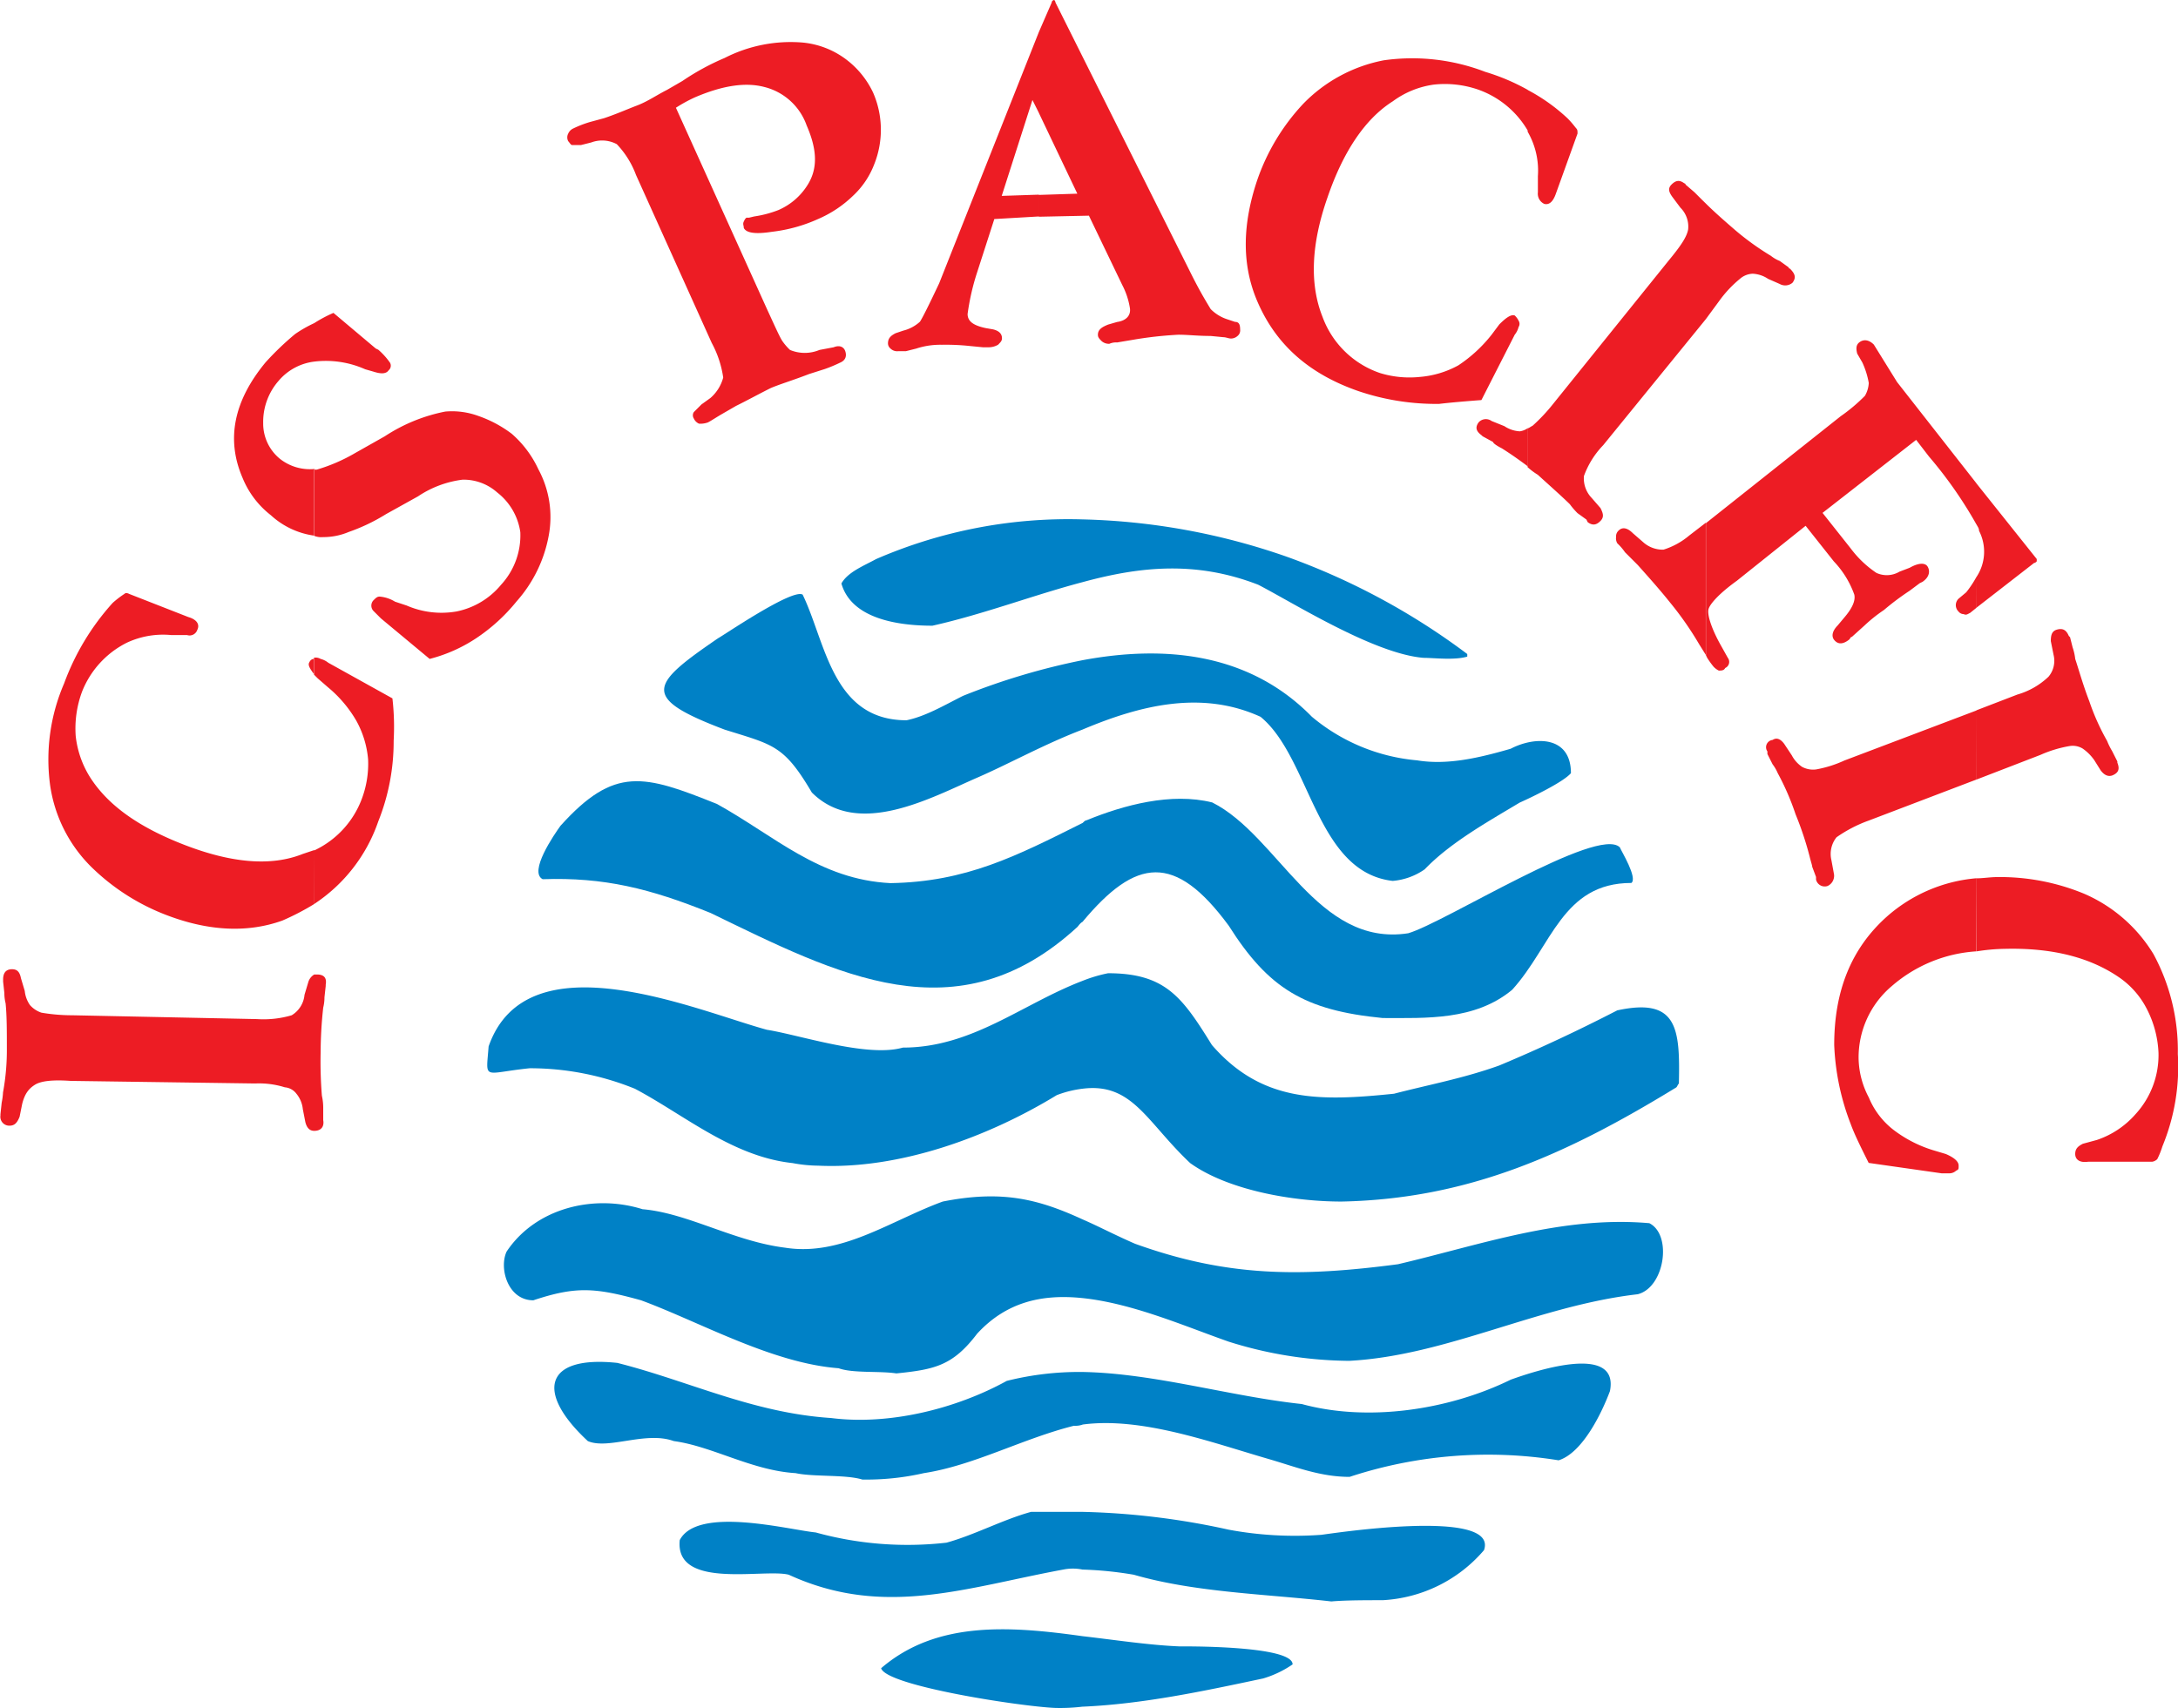
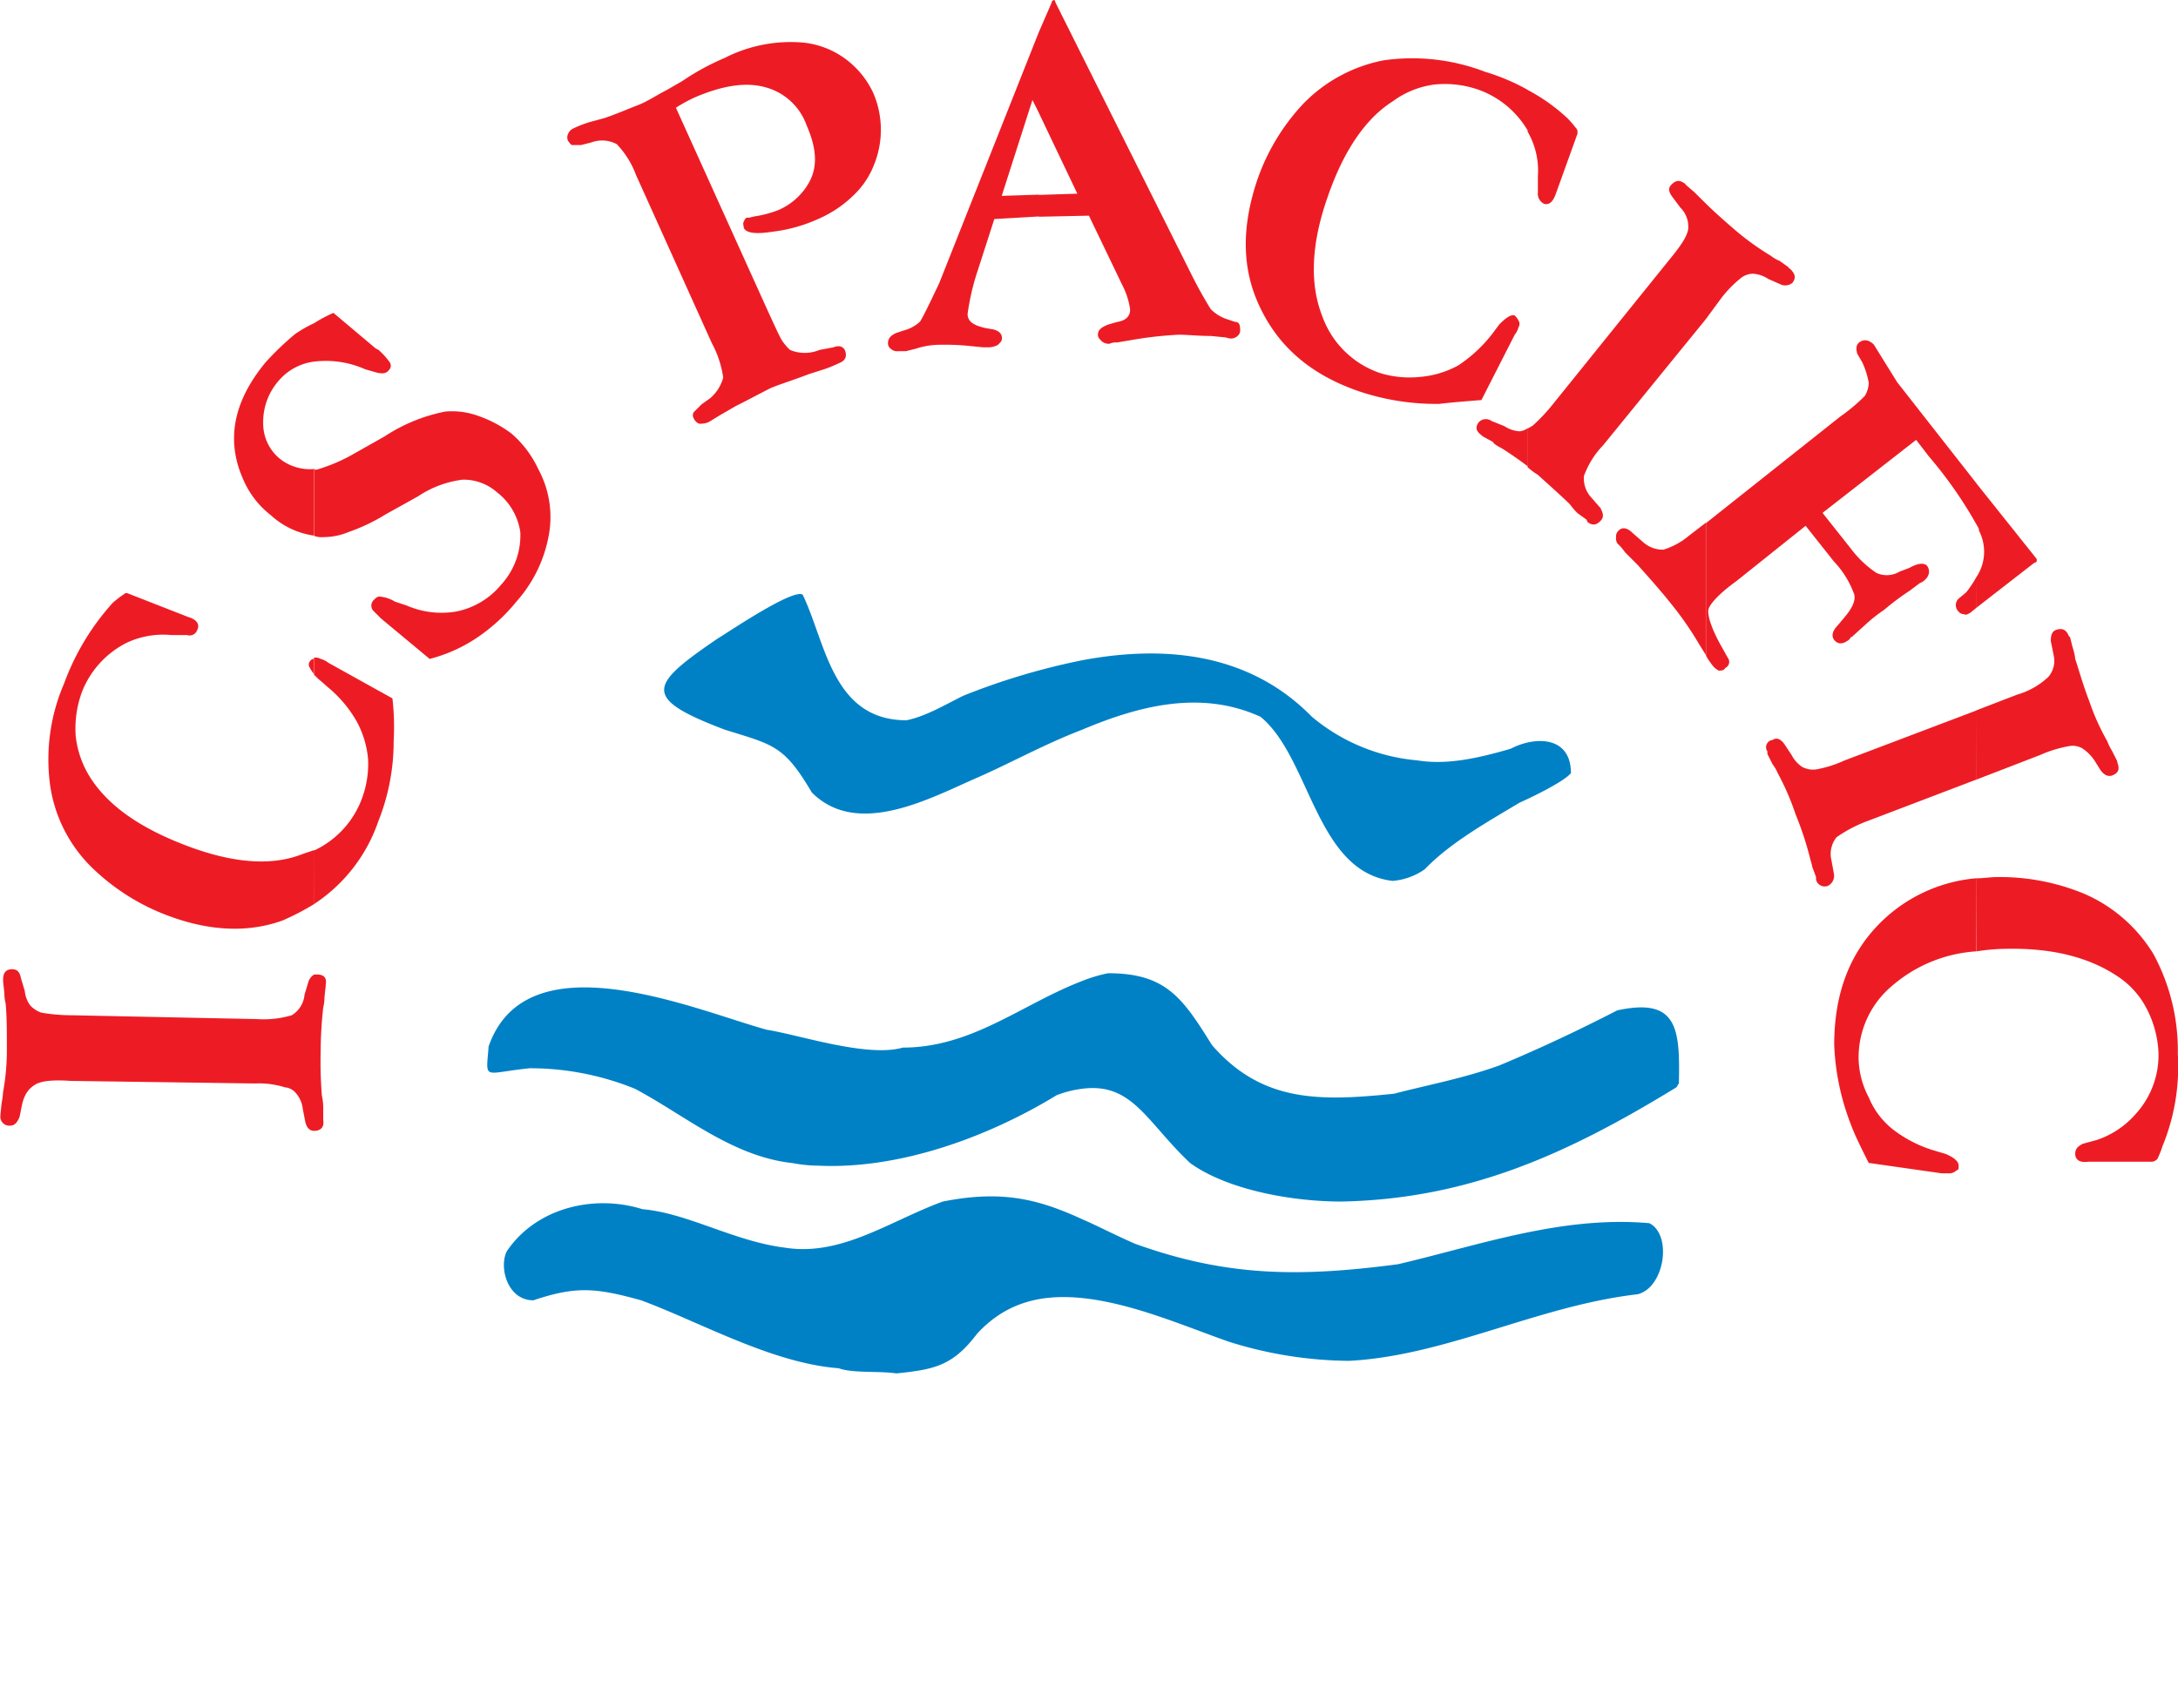
<svg xmlns="http://www.w3.org/2000/svg" id="_Layer_" data-name="&lt;Layer&gt;" viewBox="0 0 244.54 191.81">
  <title>ics-pacific-logo</title>
-   <path d="M79.78,102.53c14.26,6.91,27.65,14,41.18,1.58.14-.14.29-.43.58-.58,6-7.2,10.37-7.78,16.42.43,4.46,7.05,8.5,9.51,17.28,10.37,4.9,0,10.37.29,14.54-3.17,4.46-4.9,5.62-12,13.39-12,.72-.57-1.15-3.6-1.3-4-2.45-2.45-19.73,8.49-23.76,9.65-10.22,1.58-14.54-10.94-22-14.69-4.61-1.15-9.94.29-14.11,2-.14,0-.29.14-.43.29-7.49,3.75-13.1,6.63-21.6,6.77C92,98.78,87,93.89,80.5,90.29,72.29,87,69,86,62.93,92.74c-.72,1-3.6,5.18-2,6C67.82,98.5,73,99.79,79.78,102.53Z" fill="#0081c6" fill-rule="evenodd" />
  <path d="M81.36,81.94C86.83,83.66,88,83.66,91.15,89c5.18,5.18,13.39.58,18.72-1.73,3.6-1.58,7.49-3.74,11.66-5.33,6.48-2.74,13.39-4.46,20-1.44,5.62,4.61,6.19,17.42,14.83,18.43a7.32,7.32,0,0,0,3.6-1.3c2.88-3,7.06-5.33,10.66-7.49,1.3-.58,4.9-2.3,5.76-3.31,0-4.18-4-4.18-6.77-2.74-3.46,1-7.06,1.87-10.51,1.3a21.26,21.26,0,0,1-11.81-4.9c-7.05-7.2-16.56-8.07-25.78-6.34a76,76,0,0,0-13.39,4c-2,1-4.18,2.3-6.34,2.74-8.35,0-9.07-8.78-11.66-14.11-1.15-.72-8.93,4.61-9.5,4.9C73,76.9,71.86,78.34,81.36,81.94Z" fill="#0081c6" fill-rule="evenodd" />
-   <path d="M104.69,70.27c5.76-1.29,11.38-3.45,16.85-4.89,6.34-1.73,12.67-2.45,19.73.29,3.89,2,13,7.77,18.58,8.21,1.15,0,3.45.29,4.89-.14v-.29a77.16,77.16,0,0,0-20.3-10.94,74.59,74.59,0,0,0-22.9-4.18,54.16,54.16,0,0,0-23.18,4.46c-1.3.72-3.17,1.44-3.89,2.74C95.62,69.55,100.94,70.27,104.69,70.27Z" fill="#0081c6" fill-rule="evenodd" />
-   <path d="M132.48,184.9c-3.46-.14-7.2-.72-10.94-1.15-8.21-1.15-16.42-1.73-22.61,3.6.58,2,15.84,4.32,19.58,4.46a21.19,21.19,0,0,0,3-.14c6.77-.29,13.54-1.73,20.31-3.17a11.66,11.66,0,0,0,3.31-1.58C145.15,184.75,132.48,184.9,132.48,184.9Z" fill="#0081c6" fill-rule="evenodd" />
  <path d="M181.58,113.47c-4.46,2.3-8.78,4.32-13.25,6.19-4,1.44-7.92,2.16-11.81,3.17-8.35.86-14.83,1-20.45-5.47-3.31-5.33-5.18-8.06-11.66-8.06a16.26,16.26,0,0,0-2.88.86c-6.77,2.59-12.38,7.49-20.16,7.49-4,1.15-11.66-1.44-15.26-2-7.92-2.16-26.93-10.51-31.25,1.87-.29,3.89-.72,3,4.61,2.45a31.31,31.31,0,0,1,11.81,2.3c5.47,2.88,10.94,7.63,17.71,8.35a15.93,15.93,0,0,0,2.88.29c9.07.43,19-3.17,26.78-7.92a12.1,12.1,0,0,1,2.88-.72c5.62-.72,7.2,3.74,12.1,8.35,4.17,3,11.37,4.32,17,4.32,14.26-.29,25.34-5.33,37.58-12.82.14-.14.14-.29.29-.43C188.64,115.49,188.35,112,181.58,113.47Z" fill="#0081c6" fill-rule="evenodd" />
-   <path d="M148.32,172.37a40.52,40.52,0,0,1-10.37-.58,84.19,84.19,0,0,0-16.42-2h-5.76c-3.17.87-6.34,2.59-9.5,3.46a38.68,38.68,0,0,1-14.69-1.15c-3-.29-13.25-3-15.26.86-.58,5.62,9.5,3.17,12.24,3.89,10.66,4.9,19.87,1.44,30.82-.58a5.44,5.44,0,0,1,2.16,0,41.2,41.2,0,0,1,5.76.58c6.91,2,14.83,2.16,22.18,3,1.58-.14,3.89-.14,5.76-.14a16.08,16.08,0,0,0,11.38-5.62C168.34,169.2,148.61,172.37,148.32,172.37Z" fill="#0081c6" fill-rule="evenodd" />
  <path d="M185.18,137.37c-9.79-.86-19,2.45-28.22,4.61-10.94,1.44-19.15,1.44-29.52-2.3-2.3-1-4.18-2-5.9-2.74-5-2.3-9.07-3.31-15.69-2-5.91,2.16-11.38,6.19-17.71,5.18-5.76-.72-10.94-3.89-16-4.32-5.47-1.72-12-.14-15.26,4.76-.87,1.87.14,5.47,3,5.47,4.75-1.58,6.91-1.44,12.1,0,6.63,2.45,14.69,7.06,22.18,7.63,1.58.58,4.61.29,6.48.58,4.32-.44,6.34-.87,9.07-4.46,3.31-3.6,7.34-4.46,11.81-4,5.62.58,11.52,3.17,16.42,4.89a45.84,45.84,0,0,0,13.54,2.16c10.94-.58,21.17-6.19,32.4-7.48C186.91,144.58,187.78,138.67,185.18,137.37Z" fill="#0081c6" fill-rule="evenodd" />
-   <path d="M169.63,154.94c-7.06,3.46-16.13,4.75-23.47,2.74-8.06-.86-16.56-3.46-24.62-3.6a33.44,33.44,0,0,0-8.5,1c-5.76,3.17-13.25,5-19.73,4.17-8.78-.57-16-4.17-24-6.19-8.21-.87-9.21,3.31-3.31,8.78,2.31,1,6.48-1.15,9.65,0,4.32.58,8.78,3.31,13.68,3.6,2,.44,5.62.14,7.49.72a28.94,28.94,0,0,0,6.91-.72c5.62-.86,11.09-3.88,16.85-5.32a2.45,2.45,0,0,0,1-.14c6.62-.87,14.4,2,20.88,3.88,3,.87,5.76,2,9.07,2A49.78,49.78,0,0,1,175,164c2.74-.86,4.9-5.47,5.76-7.77C181.87,150.62,171.65,154.22,169.63,154.94Z" fill="#0081c6" fill-rule="evenodd" />
  <path d="M221.91,98.64c.72,0,1.58-.14,2.3-.14a24.72,24.72,0,0,1,9.79,1.87,17,17,0,0,1,7.78,6.77,22.73,22.73,0,0,1,2.74,11.23,23.45,23.45,0,0,1-1.73,10.37,9.22,9.22,0,0,1-.58,1.44,1.08,1.08,0,0,1-.57.29h-7.2c-1,.14-1.44-.29-1.44-.87s.29-.86.86-1.15l1.58-.43a10,10,0,0,0,4.32-2.88,9.82,9.82,0,0,0,2.59-6.91,11.82,11.82,0,0,0-1.3-4.9,9.58,9.58,0,0,0-3.17-3.6c-3.17-2.16-7.35-3.31-12.82-3.17a21.77,21.77,0,0,0-3.17.29Zm0-11.09V79.77L226.51,78A8.44,8.44,0,0,0,230,76a2.77,2.77,0,0,0,.57-2.45L230.26,72c0-.72.14-1.15.72-1.3s1,0,1.3.72l.14.14.29,1.15A6,6,0,0,1,233,74c.43,1.3.86,2.88,1.58,4.75a25.85,25.85,0,0,0,2,4.46,7.87,7.87,0,0,0,.57,1.15l.58,1.15v.14c.29.72.14,1.15-.58,1.44-.43.14-.86,0-1.29-.57l-.72-1.15a5.19,5.19,0,0,0-1.3-1.3,2.16,2.16,0,0,0-1.44-.29,13.68,13.68,0,0,0-3.31,1Zm0-19.3V64.8a5.12,5.12,0,0,0,.29-5.19c0-.29-.14-.43-.29-.72V54.29l6.77,8.49v.29a.14.14,0,0,0-.14.14h-.14Zm-12.1,62.35c-.86-1.72-1.58-3.17-2-4.32a27.51,27.51,0,0,1-1.87-8.93c0-6,1.87-10.8,5.9-14.4a17.4,17.4,0,0,1,10.08-4.32v8.21a16,16,0,0,0-9.5,3.89,10.48,10.48,0,0,0-3.74,8.21,9.69,9.69,0,0,0,1.15,4.32,8.85,8.85,0,0,0,2.73,3.6,14.17,14.17,0,0,0,4.47,2.31l1.44.43c1,.43,1.44.87,1.44,1.3s0,.43-.29.58a1.12,1.12,0,0,1-.72.29H218Zm12.1-76.32V58.9a47.67,47.67,0,0,0-5.33-7.63l-1.44-1.87-10.51,8.2,3.17,4a11.79,11.79,0,0,0,2.88,2.74,2.79,2.79,0,0,0,2.59-.14l1.15-.44c1-.57,1.73-.57,2-.14s.29,1.15-.58,1.73l-.29.14-1.15.86a29.19,29.19,0,0,0-2.88,2.16,16.64,16.64,0,0,0-2.16,1.72l-1.44,1.3c-.15,0-.15.14-.29.29q-1.08.86-1.73,0c-.29-.43-.14-1,.43-1.58l.72-.86c.86-1,1.3-1.87,1.15-2.59a10.53,10.53,0,0,0-2.3-3.74l-3.17-4L195,65.23c-2,1.44-3,2.59-3.17,3.17s.29,2.16,1.44,4.18l.72,1.29a.75.75,0,0,1-.29,1.15c-.14.29-.43.29-.72.29a2.08,2.08,0,0,1-.58-.43,9.71,9.71,0,0,1-.72-1l-.14-.29V58.75l15.12-12a19.33,19.33,0,0,0,2.73-2.3,3.2,3.2,0,0,0,.43-1.44,9.22,9.22,0,0,0-.72-2.3l-.58-1c-.14-.58-.14-1,.29-1.3s1-.29,1.58.29L213,42.91Zm0,10.51a11.91,11.91,0,0,1-1.15,1.73l-.86.72a1,1,0,0,0,0,1.44.75.75,0,0,0,.58.29c.29.14.43,0,.72-.14l.72-.58Zm0,15-14.83,5.62a13.11,13.11,0,0,1-3.17,1,2.6,2.6,0,0,1-1.58-.29,3.54,3.54,0,0,1-1.15-1.29l-.86-1.3q-.65-.86-1.3-.43a.82.82,0,0,0-.58,1.29v.29l.58,1.15a4.6,4.6,0,0,1,.58,1,28.9,28.9,0,0,1,2,4.61,36.52,36.52,0,0,1,1.58,4.75c.14.58.29,1,.29,1.15l.43,1.15v.29a1,1,0,0,0,1.3.72,1.26,1.26,0,0,0,.72-1.3l-.29-1.58a3,3,0,0,1,.57-2.59,15.33,15.33,0,0,1,3.6-1.87l12.1-4.61ZM191.52,35.85v-13c.86.86,2,1.87,3.31,3a30.32,30.32,0,0,0,4,2.88,3.91,3.91,0,0,0,1,.58l1,.72a.14.14,0,0,0,.14.14c.58.58.72,1,.29,1.58a1.26,1.26,0,0,1-1.44.14l-1.3-.57a3.4,3.4,0,0,0-1.73-.58,2.3,2.3,0,0,0-1.44.58,13,13,0,0,0-2.3,2.45Zm0-13v13L180,50a9.81,9.81,0,0,0-2.16,3.46,3.16,3.16,0,0,0,.86,2.45l1,1.15c.29.58.43,1,0,1.44s-.86.57-1.44.14l-.14-.29-1-.72a8.33,8.33,0,0,1-.86-1c-.87-.86-2.16-2-3.6-3.31a7.82,7.82,0,0,1-1.15-.86V48.1c.14,0,.29-.15.57-.29a20,20,0,0,0,2.3-2.45l13-16.13c1.3-1.58,2-2.59,2.16-3.46a3,3,0,0,0-.87-2.45l-.86-1.15c-.43-.58-.58-1-.14-1.44s.86-.58,1.44-.14a.14.14,0,0,1,.14.14l1,.86.87.87Zm0,35.86-1.87,1.44a8.31,8.31,0,0,1-2.88,1.58,3.29,3.29,0,0,1-2.3-.86l-1.15-1c-.58-.58-1.15-.72-1.58-.29a.86.86,0,0,0-.29.72,1.08,1.08,0,0,0,.14.72,6.1,6.1,0,0,1,.86,1l1.44,1.44c1.15,1.29,2.45,2.74,3.6,4.18a36.37,36.37,0,0,1,3.31,4.75l.72,1.15Zm-20-44.06v.14a8.72,8.72,0,0,1,1.15,5V21.6a1.26,1.26,0,0,0,.72,1.3c.58.14,1-.29,1.3-1.15L177.12,15c0-.29,0-.43-.14-.58s-.43-.58-1-1.15a20.63,20.63,0,0,0-4.46-3.17Zm0-4.61v4.61a10.48,10.48,0,0,0-5.62-4.61A11.45,11.45,0,0,0,161,9.5a10.06,10.06,0,0,0-4.61,1.87c-3.17,2-5.62,5.76-7.34,10.8-1.87,5.33-2,9.79-.57,13.39a10.46,10.46,0,0,0,6.48,6.34,11.26,11.26,0,0,0,4.46.43,10.77,10.77,0,0,0,4.32-1.3,15.91,15.91,0,0,0,3.74-3.45l.86-1.15c.72-.72,1.3-1.15,1.73-1a2,2,0,0,1,.43.58.66.66,0,0,1,0,.72,2.25,2.25,0,0,1-.43.86l-3.74,7.34c-1.87.14-3.6.29-4.75.43a27.22,27.22,0,0,1-9.07-1.44c-5.76-2-9.5-5.47-11.52-10.51-1.58-4-1.44-8.35.14-13.1a23.88,23.88,0,0,1,5.18-8.64,17.08,17.08,0,0,1,9.07-4.9,22.84,22.84,0,0,1,11.38,1.3A23.61,23.61,0,0,1,171.51,10.08Zm0,38v4.32c-1.15-.86-2-1.44-2.88-2-.57-.29-1-.58-1-.72L166.47,49l-.15-.14c-.58-.43-.72-.87-.29-1.44a1.09,1.09,0,0,1,1.44-.14l1.44.58a3.44,3.44,0,0,0,1.73.58A2.06,2.06,0,0,0,171.51,48.1ZM116.64,24.34V21.89l4.32-.14-4.32-9.07V3.6L118.08.29a.31.31,0,0,1,.29-.29.51.51,0,0,1,.14.29l15.26,30.53c1,2,1.73,3.17,2.16,3.89a4.61,4.61,0,0,0,1.87,1.15l.87.29c.43,0,.57.29.57.86a.8.8,0,0,1-.29.72,1.12,1.12,0,0,1-.72.29c-.29,0-.58-.15-.86-.15l-1.44-.14c-1.44,0-2.59-.14-3.6-.14a43.11,43.11,0,0,0-5.18.58l-1.73.29a1.8,1.8,0,0,0-.86.15,1.24,1.24,0,0,1-.86-.29c-.29-.29-.43-.44-.43-.72,0-.58.43-.86,1.15-1.15l1-.29c1-.14,1.58-.72,1.44-1.58A8.46,8.46,0,0,0,126,32l-3.74-7.78Zm0-20.74v9.07l-.72-1.44L112.47,22l4.17-.14v2.45l-5,.29-2,6.2a26.49,26.49,0,0,0-1,4.46c0,.87.72,1.3,2,1.58l.86.15c.58.14,1,.43,1,1,0,.29-.15.43-.43.72a2.08,2.08,0,0,1-1,.29h-.72l-1.44-.14a25.44,25.44,0,0,0-3.17-.14,8.69,8.69,0,0,0-2.88.43l-1.15.29h-.86a1.06,1.06,0,0,1-.86-.29.75.75,0,0,1-.29-.58c0-.57.29-.86.86-1.15l.86-.29a4.33,4.33,0,0,0,1.87-1q.43-.65,2.16-4.32ZM35.28,127V109.44h.29c.72,0,1.15.29,1,1.15v.14L36.43,112a4.74,4.74,0,0,1-.14,1.16,46.92,46.92,0,0,0-.29,5,48,48,0,0,0,.14,4.89,6.22,6.22,0,0,1,.15,1.3v1.44C36.43,126.58,36,127,35.28,127Zm0-25.49v-6a10.42,10.42,0,0,0,5.33-5.76,11.2,11.2,0,0,0,.72-4.46A10.85,10.85,0,0,0,40,80.93a14,14,0,0,0-3.17-3.74l-1.15-1-.43-.43V73.87A1.08,1.08,0,0,1,36,74a2.27,2.27,0,0,1,.86.43l7.2,4a28,28,0,0,1,.14,4.75,24.16,24.16,0,0,1-1.73,9.07A18.13,18.13,0,0,1,35.28,101.52Zm0-41.33a2.14,2.14,0,0,0,1,.14,7.33,7.33,0,0,0,2.88-.58,20.87,20.87,0,0,0,4.18-2l3.6-2a11.53,11.53,0,0,1,5-1.87,5.68,5.68,0,0,1,3.89,1.44,6.88,6.88,0,0,1,2.59,4.46,8.19,8.19,0,0,1-2.16,5.9,8.73,8.73,0,0,1-5,3A9.82,9.82,0,0,1,45.65,68l-1.3-.43A3.92,3.92,0,0,0,42.63,67c-.29,0-.43.15-.72.44a.87.87,0,0,0,0,1.15l.86.86L48.24,74a17.17,17.17,0,0,0,5.19-2.3A20.24,20.24,0,0,0,58,67.54a15.24,15.24,0,0,0,3.6-7.34,11.27,11.27,0,0,0-1.15-7.49,11.91,11.91,0,0,0-3-4,13.57,13.57,0,0,0-3.75-2A8.6,8.6,0,0,0,50,46.22,19,19,0,0,0,43.2,49l-3.31,1.87a19.31,19.31,0,0,1-4.32,1.87h-.29Zm0-19.59V36.29a14.72,14.72,0,0,1,2.16-1.15l4.75,4,.29.14a8.06,8.06,0,0,1,1.3,1.44.67.67,0,0,1-.14.86c-.29.43-.87.43-1.73.15L41,41.47A10.85,10.85,0,0,0,35.28,40.61ZM75.89,12.1,86.11,34.7c.86,1.87,1.44,3.17,1.73,3.6a6.41,6.41,0,0,0,.86,1,4.29,4.29,0,0,0,3.31,0L93.6,39c.72-.29,1.15,0,1.3.43s.14,1-.58,1.3a15.76,15.76,0,0,1-1.73.72L90.86,42c-1.87.72-3.31,1.15-4.32,1.58-1.44.72-2.74,1.44-3.89,2l-1.73,1c-.72.43-1.15.72-1.44.86a2.44,2.44,0,0,1-1,.14,1.14,1.14,0,0,1-.58-.58.66.66,0,0,1,0-.72l.86-.86,1-.72a4.6,4.6,0,0,0,1.44-2.3,11.63,11.63,0,0,0-1.29-3.89l-8.5-18.86a10.1,10.1,0,0,0-2.16-3.46A3.5,3.5,0,0,0,66.38,16l-1.15.29h-1c-.14,0-.29-.29-.43-.43a.91.91,0,0,1,0-.86,1.13,1.13,0,0,1,.58-.58,12.14,12.14,0,0,1,1.87-.72l1.58-.43c1.3-.43,2.59-1,3.74-1.44s2.16-1.15,3.31-1.73l1.73-1a27.54,27.54,0,0,1,4.75-2.59,16.27,16.27,0,0,1,8.78-1.73,9.61,9.61,0,0,1,5,2,10,10,0,0,1,2.88,3.6,10.43,10.43,0,0,1,.14,8.06A9.4,9.4,0,0,1,95.76,22a13,13,0,0,1-3.89,2.59,17.44,17.44,0,0,1-5.19,1.44c-1.87.29-2.88.14-3.17-.43,0-.29-.14-.43,0-.72s.15-.29.29-.43h.29l.58-.14a12.42,12.42,0,0,0,2.73-.72,7.24,7.24,0,0,0,3.31-2.88c1.15-1.87,1-4-.14-6.62a6.77,6.77,0,0,0-4.75-4.32c-2.16-.57-4.75-.14-7.77,1.15A16.64,16.64,0,0,0,75.89,12.1ZM35.28,36.29v4.32a6.23,6.23,0,0,0-4,2.16,7,7,0,0,0-1.73,4.75,5.11,5.11,0,0,0,1.87,4,5.43,5.43,0,0,0,3.89,1.15v7.49a9,9,0,0,1-4.9-2.3,10.13,10.13,0,0,1-3.17-4.18q-2.81-6.48,2.59-13a32.18,32.18,0,0,1,3.31-3.17A14.36,14.36,0,0,1,35.28,36.29Zm0,37.58v1.87c-.43-.58-.72-1-.58-1.3S35,74,35.28,74Zm0,21.6L34,95.9c-3.6,1.44-8.06,1-13.25-1s-8.64-4.47-10.65-7.63A10.92,10.92,0,0,1,8.5,82.66a11.89,11.89,0,0,1,.72-5,10.42,10.42,0,0,1,5-5.47,9.59,9.59,0,0,1,5-.87H21a.91.91,0,0,0,1.15-.58c.29-.57,0-1.15-1-1.44l-6.62-2.59c-.29-.14-.43-.14-.58,0a11,11,0,0,0-1.3,1A27.65,27.65,0,0,0,7.2,76.75,21.5,21.5,0,0,0,5.62,88.13a16.12,16.12,0,0,0,4.61,9.21,24.5,24.5,0,0,0,8.21,5.33c4.75,1.87,9.22,2.16,13.25.72a28.2,28.2,0,0,0,3.6-1.87Zm0,14V127c-.58,0-.86-.43-1-1L34,124.56a3.24,3.24,0,0,0-.72-1.73,1.81,1.81,0,0,0-1.3-.72,9.68,9.68,0,0,0-3.31-.43l-20.74-.29c-2-.14-3.31,0-4,.43s-1.15,1-1.44,2.16l-.29,1.44c-.29.72-.58,1-1.15,1a1,1,0,0,1-1-1.15v-.14l.14-1.3a7.68,7.68,0,0,0,.15-1.15,26.46,26.46,0,0,0,.43-5c0-1.87,0-3.6-.14-5a4.62,4.62,0,0,1-.14-1.15l-.14-1.29V110c0-.86.43-1.15,1-1.15s.86.29,1,1l.43,1.44a3.35,3.35,0,0,0,.58,1.58,2.93,2.93,0,0,0,1.3.86,20.66,20.66,0,0,0,3.46.29l20.74.43a11.24,11.24,0,0,0,3.89-.43,3,3,0,0,0,1.44-2.3l.43-1.44a1.48,1.48,0,0,1,.72-.87" fill="#ed1c24" fill-rule="evenodd" />
</svg>